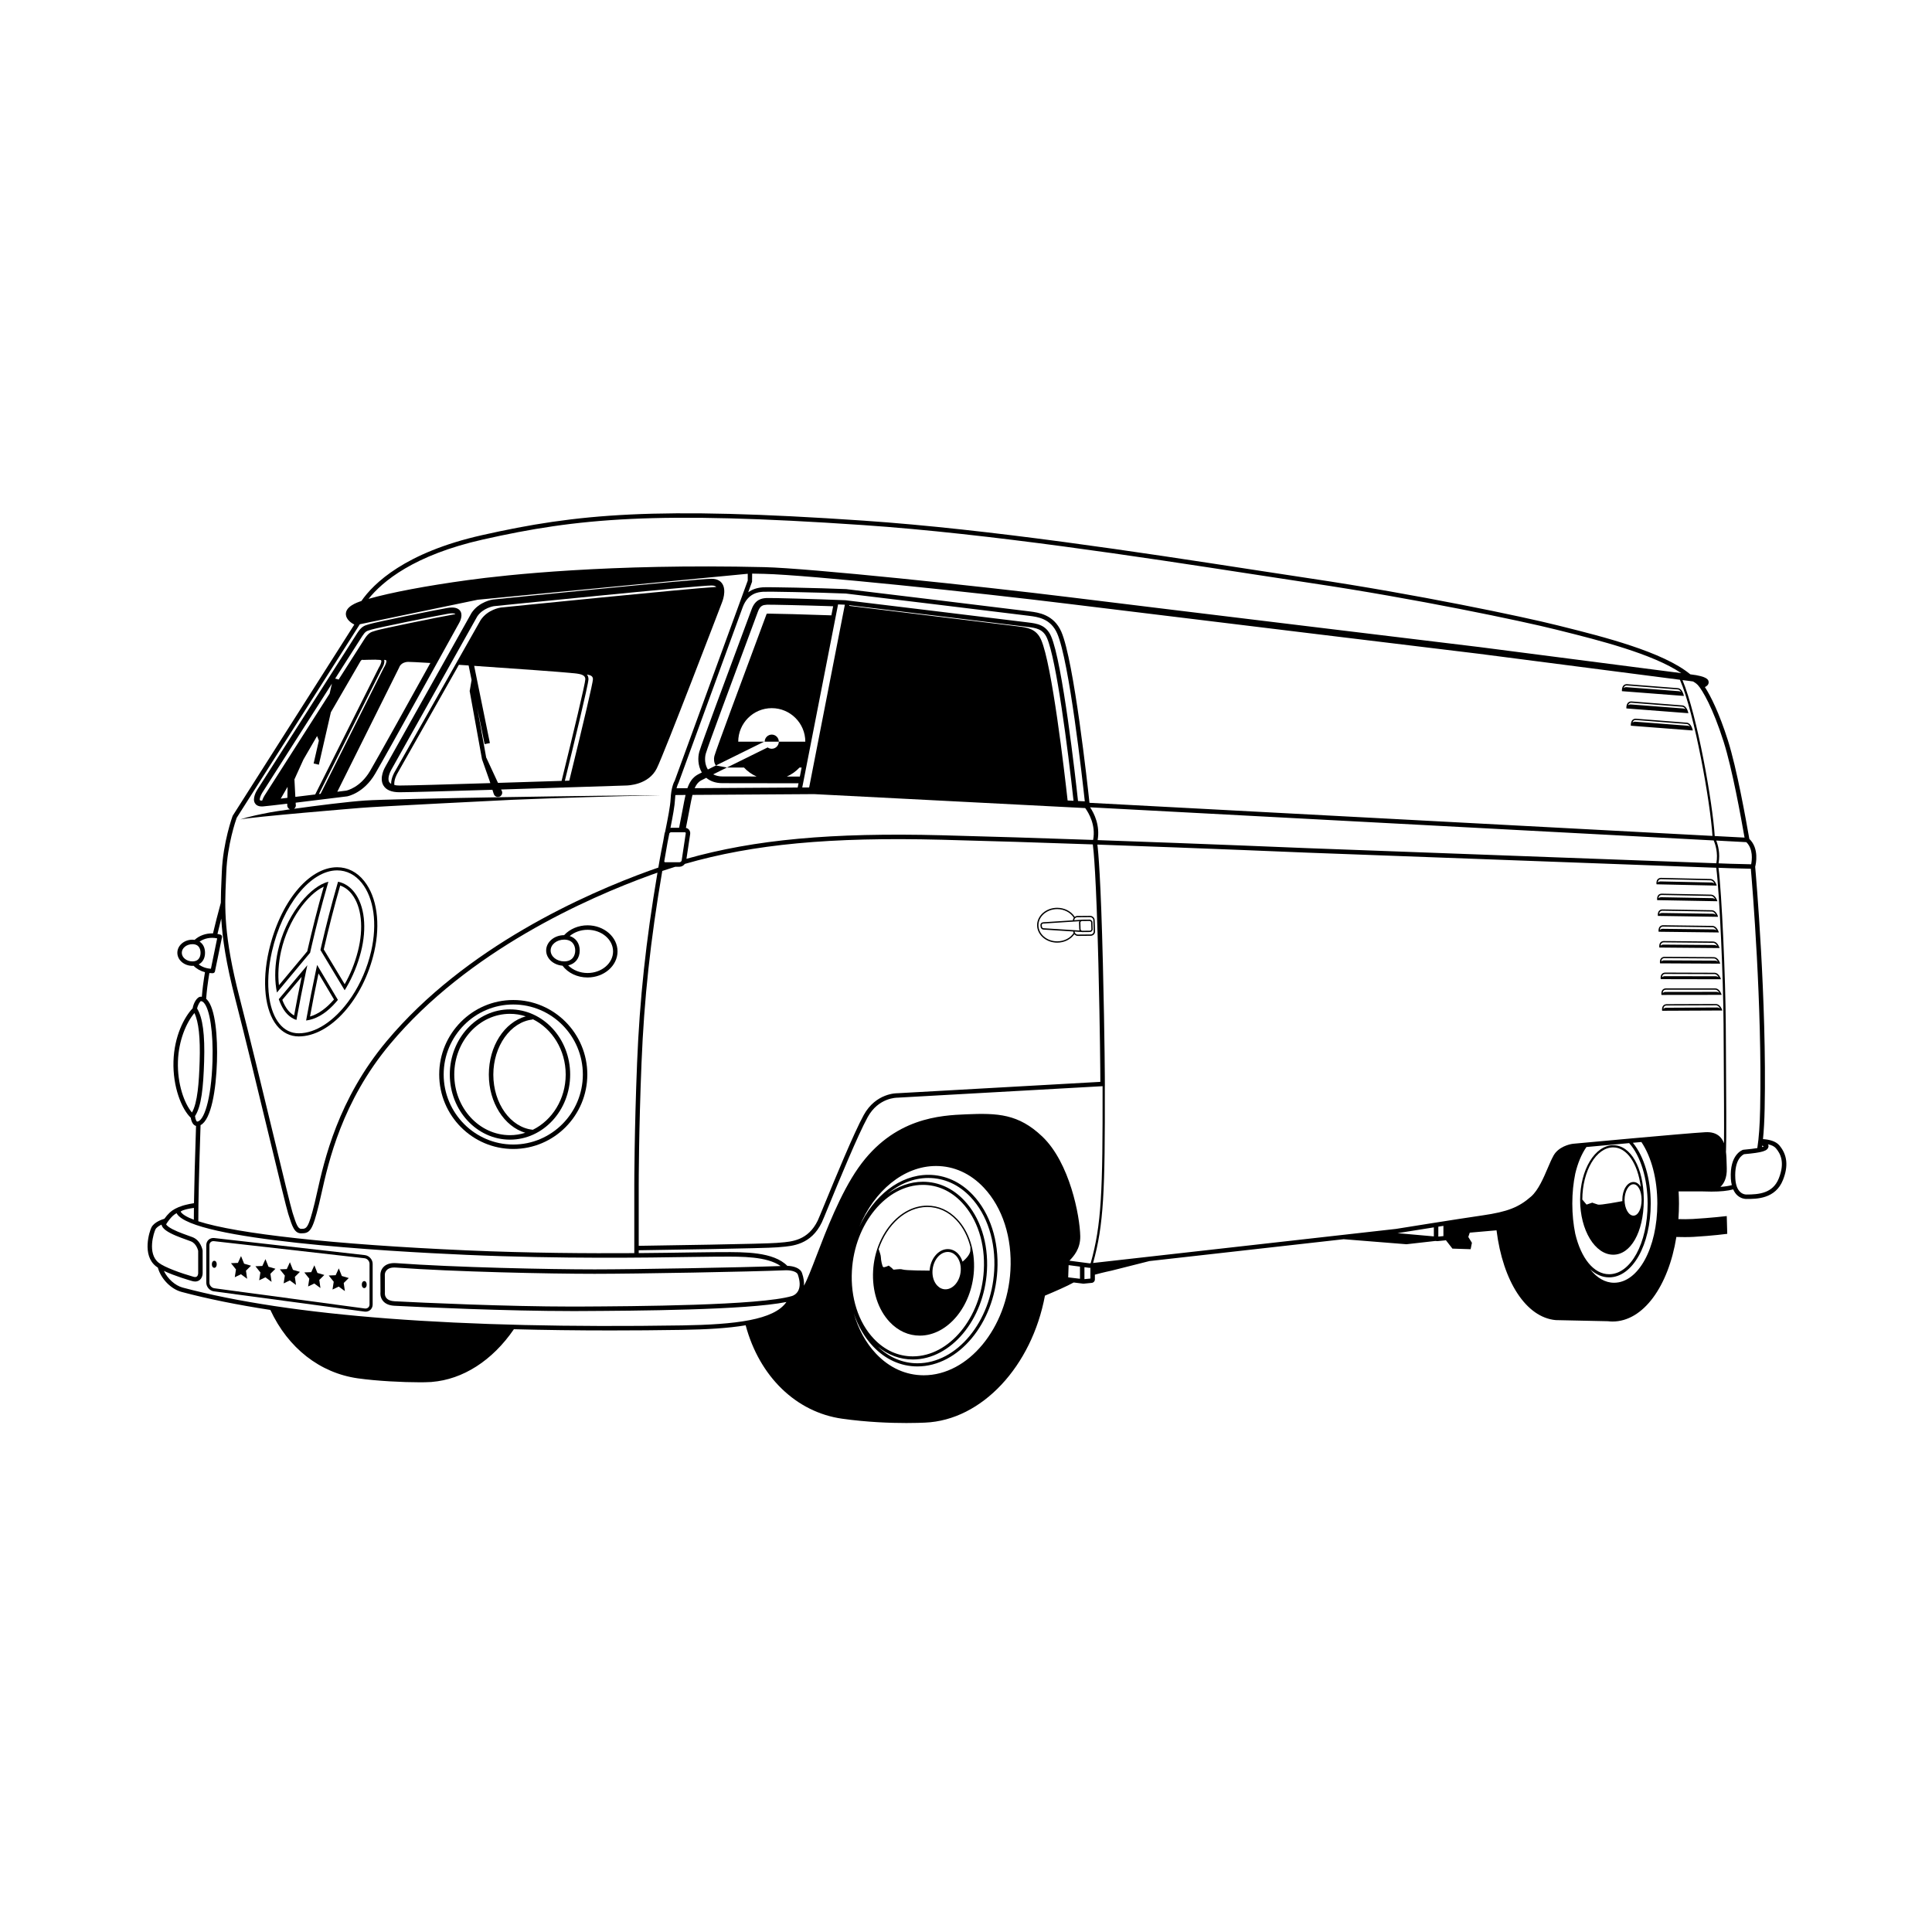
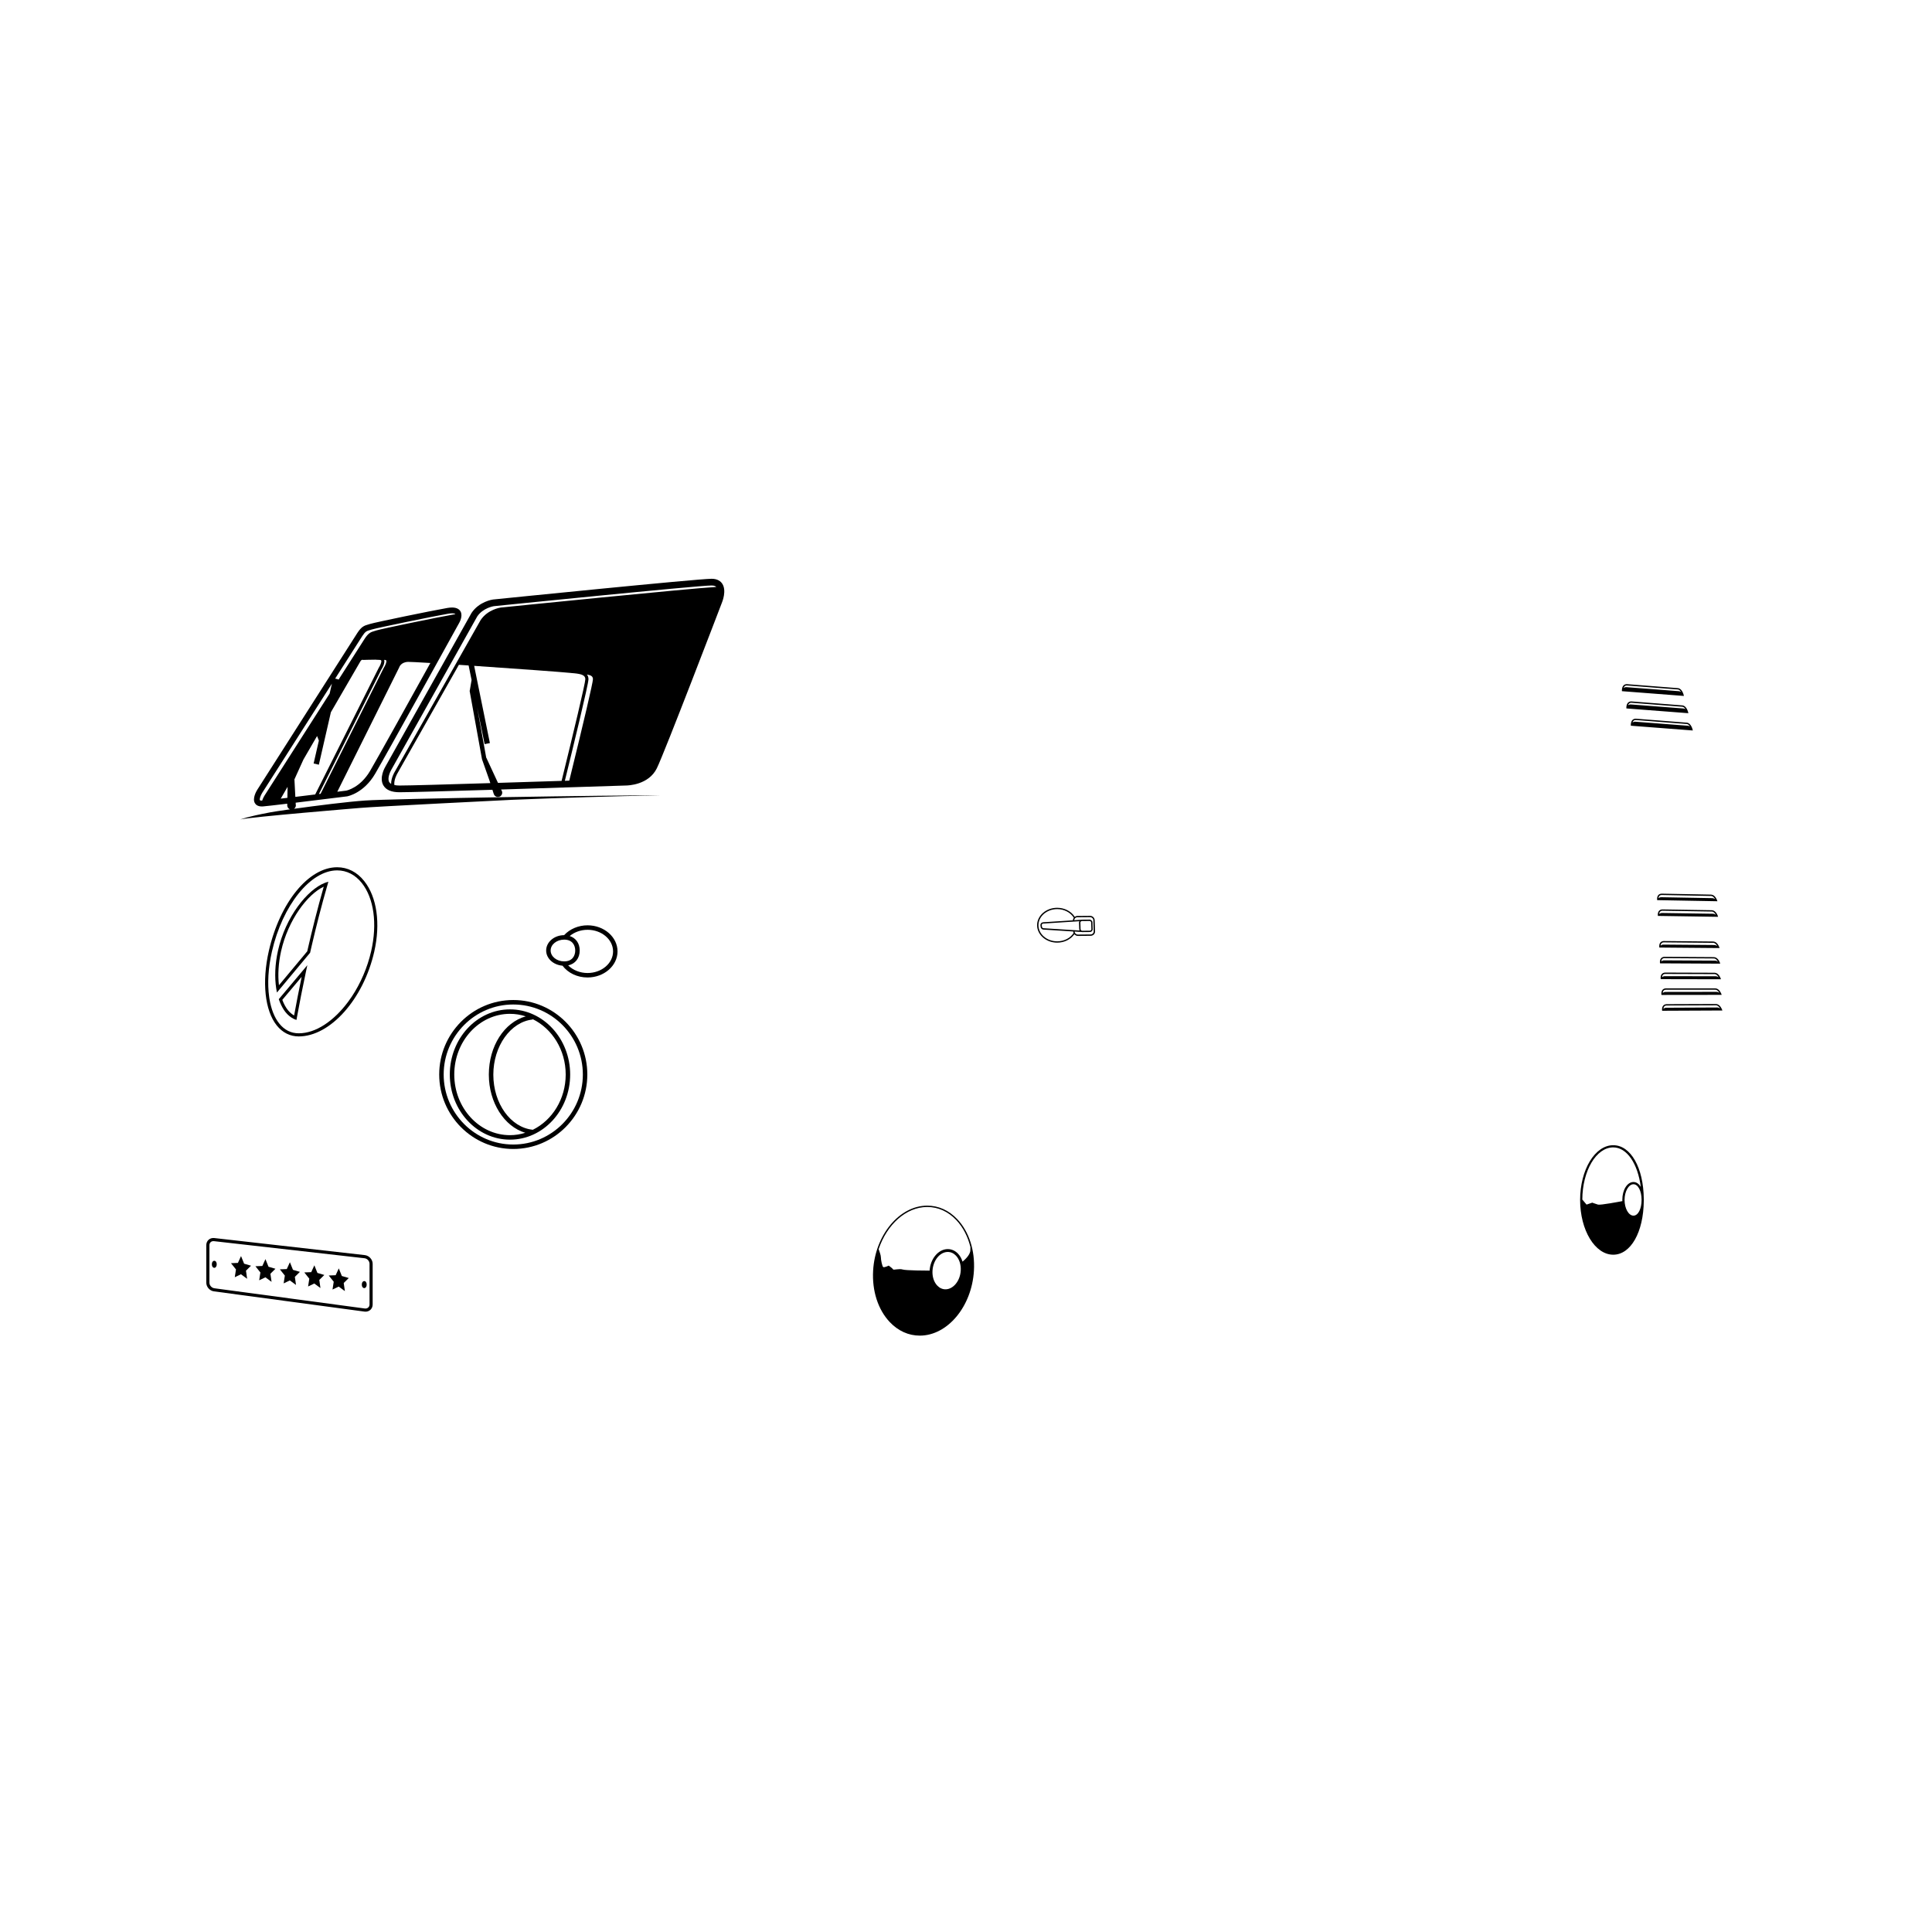
<svg xmlns="http://www.w3.org/2000/svg" fill="#000000" width="800px" height="800px" version="1.1" viewBox="144 144 512 512">
  <g>
    <path d="m397.7 467.11c-2.223-2.356-4.977-3.602-7.973-3.602-7.359 0.004-13.793 7.727-14.34 17.215-0.309 5.371 1.293 10.34 4.402 13.629 2.223 2.356 4.981 3.602 7.969 3.602h0.004c7.359-0.004 13.789-7.727 14.34-17.215 0.309-5.371-1.293-10.34-4.402-13.629zm-7.969-3.246c2.891 0 5.555 1.207 7.711 3.488 1.777 1.883 3.035 4.344 3.727 7.106 0.004 0.258 0 0.57-0.02 0.945-0.074 1.293-1.703 2.652-2.074 2.945-0.246-0.805-0.641-1.527-1.18-2.098-0.746-0.793-1.715-1.227-2.727-1.227-2.469 0-4.621 2.551-4.805 5.684v0.02c-0.574 0-6.297-0.016-7.141-0.293-0.887-0.297-2.469 0.195-2.543-0.023-0.074-0.223-1.16-1.012-1.16-1.012s-1.285 0.641-1.508 0.344-0.566-1.777-0.566-2.519c0-0.555-0.398-1.664-0.598-2.184 2.188-6.504 7.25-11.176 12.883-11.176zm8.875 16.844c-0.156 2.742-1.973 4.973-4.047 4.973-0.812 0-1.566-0.344-2.18-0.992-0.891-0.941-1.348-2.379-1.258-3.938 0.16-2.742 1.977-4.973 4.051-4.973 0.812 0 1.566 0.344 2.18 0.992 0.883 0.941 1.344 2.379 1.254 3.938z" />
    <path d="m573.83 327.17 16.422 1.262-0.055-0.234c-0.016-0.07-0.398-1.684-1.484-1.832l-13.586-1.062c-0.363 0-0.66 0.121-0.883 0.355-0.465 0.492-0.422 1.316-0.422 1.352zm0.672-1.266c0.156-0.164 0.363-0.246 0.613-0.246l13.562 1.059c0.355 0.047 0.617 0.336 0.805 0.648-0.18-0.105-0.371-0.18-0.57-0.195l-13.902-1.066c-0.277-0.023-0.531 0.066-0.734 0.227 0.043-0.152 0.113-0.305 0.227-0.426z" />
    <path d="m576.31 329.88c-0.363 0-0.66 0.121-0.883 0.355-0.465 0.492-0.422 1.316-0.422 1.352l0.008 0.156 16.422 1.262-0.055-0.234c-0.016-0.07-0.398-1.684-1.484-1.832zm14.352 2.066c-0.18-0.105-0.371-0.18-0.57-0.195l-13.902-1.066c-0.273-0.023-0.527 0.066-0.734 0.23 0.047-0.152 0.117-0.309 0.234-0.43 0.156-0.164 0.363-0.246 0.613-0.246l13.562 1.059c0.348 0.047 0.609 0.332 0.797 0.648z" />
    <path d="m577.49 334.46c-0.363 0-0.66 0.121-0.883 0.355-0.465 0.492-0.422 1.316-0.422 1.352l0.008 0.156 16.422 1.262-0.055-0.234c-0.016-0.07-0.398-1.684-1.484-1.832zm14.352 2.059c-0.18-0.105-0.371-0.18-0.57-0.195l-13.902-1.066c-0.273-0.027-0.527 0.066-0.734 0.23 0.047-0.152 0.117-0.309 0.234-0.43 0.156-0.164 0.363-0.246 0.613-0.246l13.562 1.059c0.348 0.051 0.609 0.336 0.797 0.648z" />
-     <path d="m598.87 378.46c-0.02-0.059-0.473-1.438-1.531-1.52l-13.184-0.301c-0.375 0.02-0.672 0.156-0.879 0.402-0.383 0.457-0.305 1.129-0.297 1.156l0.02 0.152 15.953 0.344zm-1.301-0.586-13.488-0.289h-0.02c-0.277 0-0.527 0.102-0.715 0.281 0.016-0.184 0.055-0.414 0.207-0.598 0.141-0.168 0.352-0.262 0.613-0.273l13.156 0.301c0.504 0.039 0.836 0.508 1.023 0.863-0.238-0.176-0.512-0.277-0.777-0.285z" />
    <path d="m599.05 382.6c-0.02-0.059-0.48-1.434-1.539-1.516l-13.184-0.258c-0.375 0.023-0.672 0.16-0.875 0.406-0.379 0.461-0.297 1.129-0.293 1.16l0.02 0.152 15.953 0.293zm-1.305-0.582-13.492-0.246c-0.297 0-0.543 0.098-0.734 0.281 0.016-0.184 0.055-0.414 0.207-0.594 0.141-0.168 0.348-0.262 0.609-0.277l13.156 0.258c0.504 0.039 0.836 0.504 1.031 0.863-0.238-0.18-0.508-0.281-0.777-0.285z" />
    <path d="m599.24 386.73c-0.02-0.059-0.484-1.434-1.543-1.512l-13.184-0.215c-0.375 0.023-0.672 0.16-0.875 0.41-0.379 0.461-0.297 1.133-0.293 1.16l0.02 0.152 15.949 0.242zm-1.305-0.578-13.488-0.203h-0.016c-0.281 0-0.531 0.102-0.723 0.285 0.016-0.184 0.055-0.414 0.207-0.598 0.137-0.168 0.348-0.266 0.609-0.281l13.156 0.215c0.504 0.035 0.836 0.5 1.031 0.859-0.238-0.172-0.512-0.27-0.777-0.277z" />
-     <path d="m599.43 390.87c-0.02-0.059-0.492-1.43-1.547-1.504l-13.184-0.172c-0.375 0.023-0.672 0.164-0.875 0.414-0.375 0.461-0.293 1.133-0.285 1.16l0.02 0.152 15.953 0.188zm-1.309-0.57-13.496-0.156h-0.008c-0.285 0-0.535 0.102-0.727 0.289 0.016-0.188 0.055-0.414 0.203-0.598 0.137-0.172 0.348-0.266 0.609-0.281l13.156 0.172c0.504 0.035 0.844 0.496 1.035 0.855-0.234-0.18-0.504-0.281-0.773-0.281z" />
    <path d="m599.62 395.01c-0.02-0.059-0.496-1.43-1.555-1.5l-13.184-0.129c-0.375 0.023-0.668 0.164-0.871 0.414-0.375 0.465-0.285 1.133-0.281 1.16l0.02 0.152 15.953 0.137zm-1.312-0.57-13.492-0.113h-0.004c-0.285 0-0.539 0.105-0.73 0.289 0.016-0.188 0.051-0.414 0.203-0.598 0.137-0.172 0.348-0.266 0.605-0.285l13.16 0.129c0.5 0.031 0.84 0.492 1.035 0.852-0.238-0.172-0.508-0.27-0.777-0.273z" />
    <path d="m599.8 399.14c-0.02-0.059-0.496-1.43-1.559-1.492l-13.184-0.086c-0.375 0.027-0.668 0.168-0.871 0.418-0.375 0.465-0.285 1.137-0.281 1.164l0.02 0.152 15.953 0.082zm-1.312-0.562-13.492-0.07c-0.285 0-0.539 0.105-0.73 0.293 0.012-0.184 0.047-0.414 0.195-0.598 0.137-0.172 0.348-0.27 0.605-0.285l13.16 0.086c0.504 0.031 0.844 0.492 1.043 0.848-0.242-0.176-0.512-0.27-0.781-0.273z" />
    <path d="m599.99 403.28c-0.02-0.059-0.504-1.43-1.562-1.492l-13.184-0.043c-0.375 0.027-0.668 0.172-0.871 0.422-0.371 0.469-0.281 1.137-0.277 1.164l0.023 0.152 15.953 0.031zm-1.316-0.559-13.492-0.023c-0.285 0-0.543 0.105-0.73 0.293 0.016-0.184 0.051-0.414 0.199-0.598 0.137-0.172 0.344-0.27 0.605-0.289l13.156 0.043c0.504 0.031 0.848 0.488 1.043 0.844-0.238-0.172-0.512-0.27-0.781-0.27z" />
    <path d="m600.18 407.41c-0.02-0.059-0.508-1.426-1.566-1.484h-13.188c-0.375 0.031-0.668 0.172-0.867 0.426-0.371 0.469-0.277 1.137-0.273 1.164l0.023 0.152 15.953-0.02zm-1.312-0.555-13.496 0.02c-0.285 0-0.543 0.109-0.73 0.297 0.012-0.184 0.047-0.414 0.195-0.598 0.137-0.172 0.344-0.27 0.605-0.289h13.16c0.504 0.027 0.848 0.484 1.047 0.84-0.242-0.176-0.512-0.27-0.781-0.27z" />
    <path d="m598.79 410.07-13.184 0.047c-0.375 0.031-0.668 0.176-0.867 0.43-0.371 0.469-0.273 1.137-0.27 1.164l0.023 0.152 15.953-0.074-0.082-0.234c-0.023-0.062-0.516-1.43-1.574-1.484zm0.258 0.926h-0.004l-13.492 0.066c-0.285 0.004-0.543 0.109-0.73 0.297 0.012-0.184 0.047-0.414 0.195-0.602 0.137-0.172 0.344-0.27 0.605-0.289l13.16-0.047c0.504 0.027 0.848 0.484 1.047 0.836-0.242-0.164-0.512-0.262-0.781-0.262z" />
    <path d="m280.02 448.49c10.824 0 19.625-8.855 19.625-19.738s-8.805-19.738-19.625-19.738c-10.82 0-19.625 8.855-19.625 19.738s8.801 19.738 19.625 19.738zm0-38.289c10.168 0 18.441 8.324 18.441 18.555 0 10.23-8.273 18.555-18.441 18.555s-18.441-8.324-18.441-18.555c0-10.23 8.273-18.555 18.441-18.555z" />
    <path d="m279.15 446.02c8.793 0 15.949-7.742 15.949-17.262 0-9.52-7.156-17.262-15.949-17.262-8.793 0-15.949 7.746-15.949 17.262 0.004 9.516 7.156 17.262 15.949 17.262zm14.766-17.266c0 6.516-3.582 12.125-8.707 14.648-5.887-0.59-10.473-6.957-10.473-14.609 0-7.57 4.574-13.988 10.41-14.613l-0.012-0.113c5.168 2.508 8.781 8.141 8.781 14.688zm-14.766-16.078c1.453 0 2.856 0.238 4.18 0.668-5.68 1.586-9.785 7.879-9.785 15.449 0 7.438 4.102 13.75 9.652 15.41-1.289 0.402-2.644 0.629-4.051 0.629-8.141 0-14.762-7.211-14.762-16.078 0.004-8.867 6.629-16.078 14.766-16.078z" />
    <path d="m293.07 399.92c1.477 1.953 3.926 3.121 6.633 3.121 4.383 0 7.949-3.102 7.949-6.91 0-3.812-3.566-6.914-7.949-6.914-2.414 0-4.703 0.977-6.207 2.609-2.625 0.012-4.758 1.828-4.758 4.066 0 2.113 1.91 3.832 4.332 4.027zm6.633-9.516c3.731 0 6.766 2.57 6.766 5.727s-3.035 5.727-6.766 5.727c-1.988 0-3.859-0.758-5.133-2.019 1.863-0.402 3.059-1.883 3.059-3.945 0-1.91-1.027-3.316-2.652-3.836 1.25-1.043 2.945-1.652 4.727-1.652zm-6.184 2.606c2.152 0 2.922 1.488 2.922 2.883s-0.77 2.883-2.922 2.883c-1.98 0-3.594-1.293-3.594-2.883s1.609-2.883 3.594-2.883z" />
    <path d="m571.52 476.51c4.648 0 8.031-5.984 8.098-14.254 0.004-0.086 0.016-0.168 0.016-0.254s-0.012-0.168-0.016-0.254c-0.066-8.273-3.449-14.254-8.098-14.254-4.84 0-8.773 6.508-8.773 14.508 0 7.996 3.934 14.508 8.773 14.508zm5.367-10.352c-1.281 0-2.363-1.902-2.363-4.16 0-2.258 1.082-4.16 2.363-4.16 1.227 0 2.152 1.789 2.152 4.16 0 2.375-0.926 4.16-2.152 4.16zm-12.434-2.93-1.125-1.336c0.031-7.629 3.691-13.824 8.191-13.824 3.641 0 6.512 4.316 7.305 10.473-0.484-0.812-1.16-1.297-1.938-1.297-1.66 0-2.957 2.086-2.957 4.754 0 0.105 0.016 0.203 0.02 0.309-0.734 0.141-5.824 1.105-6.453 0.926-0.68-0.199-1.535-0.52-1.535-0.52z" />
    <path d="m240.71 476.62-39.898-4.523c-1.203-0.148-2.144 0.715-2.144 1.879v9.949c0 1.125 0.914 2.16 2.039 2.301l39.906 5.363c0.09 0.012 0.176 0.016 0.262 0.016 1.074 0 1.883-0.816 1.883-1.898v-10.789c0-1.121-0.914-2.152-2.047-2.297zm1.219 13.09c0 0.672-0.574 1.133-1.211 1.059l-39.906-5.363c-0.715-0.09-1.316-0.766-1.316-1.477v-9.949c0-0.617 0.445-1.066 1.055-1.066 0.051 0 0.105 0.004 0.164 0.008l39.898 4.527c0.727 0.09 1.316 0.754 1.316 1.477z" />
    <path d="m201.43 479.05c0 1.254-1.281 1.254-1.281 0 0-1.25 1.281-1.25 1.281 0" />
    <path d="m241.17 484.43c0 1.25-1.281 1.25-1.281 0s1.281-1.25 1.281 0" />
    <path d="m208.69 478.89-0.812-2.019-0.828 1.812-1.832 0.078 1.32 1.652-0.32 2.066 1.641-0.789 1.633 1.203-0.305-2.144 1.332-1.324z" />
    <path d="m215.16 479.7-0.812-2.019-0.824 1.812-1.832 0.074 1.316 1.656-0.32 2.066 1.645-0.789 1.633 1.203-0.305-2.144 1.332-1.324z" />
    <path d="m221.64 480.52-0.812-2.016-0.828 1.812-1.832 0.074 1.32 1.656-0.32 2.066 1.645-0.789 1.633 1.203-0.305-2.144 1.332-1.324z" />
    <path d="m228.12 481.34-0.812-2.019-0.828 1.812-1.832 0.074 1.32 1.66-0.32 2.062 1.641-0.785 1.633 1.199-0.305-2.144 1.332-1.32z" />
    <path d="m234.59 482.15-0.809-2.016-0.828 1.809-1.832 0.078 1.32 1.656-0.324 2.062 1.645-0.785 1.633 1.199-0.305-2.144 1.332-1.32z" />
    <path d="m233.34 373.83c-7.555 0-15.164 9.324-18.094 22.168-1.871 8.215-1.07 15.781 2.094 19.75 1.523 1.906 3.539 2.914 5.828 2.914 8.352 0 17.141-9.852 20.008-22.438 1.711-7.504 0.715-14.512-2.664-18.742-1.902-2.391-4.383-3.652-7.172-3.652zm9.031 22.211c-1.012 4.43-2.82 8.551-5.094 11.996-0.348 0.527-0.711 1.031-1.078 1.527-3.758 5.027-8.516 8.27-13.027 8.27-2.059 0-3.801-0.875-5.18-2.606-1.281-1.605-2.148-3.852-2.582-6.516-0.027-0.168-0.051-0.332-0.074-0.504-0.492-3.496-0.27-7.656 0.727-12.027 2.797-12.27 10.23-21.523 17.285-21.523 2.527 0 4.785 1.156 6.531 3.34 3.211 4.039 4.144 10.785 2.492 18.043z" />
-     <path d="m234.39 377.88c-0.262-0.086-0.527-0.16-0.801-0.215-0.078 0.27-0.156 0.531-0.234 0.801-1.574 5.453-2.961 10.914-4.168 16.125-0.09 0.391-0.18 0.777-0.27 1.164l0.617 1.027 5.32 8.844 0.484 0.805c0.164-0.262 0.328-0.527 0.488-0.801 1.672-2.848 2.988-6.098 3.82-9.34 1.637-6.391 0.984-12.305-1.742-15.82-0.984-1.27-2.176-2.137-3.516-2.59zm4.457 18.207c-0.824 3.227-2.043 6.191-3.504 8.734l-5.539-9.207c1.25-5.453 2.699-11.203 4.356-16.934 1.172 0.406 2.223 1.176 3.098 2.301 2.566 3.312 3.164 8.961 1.59 15.105z" />
-     <path d="m228.66 400.77-0.621-1.047c-0.086 0.402-0.172 0.797-0.258 1.191-0.988 4.617-1.824 8.918-2.504 12.68-0.051 0.289-0.102 0.57-0.152 0.852 0.293-0.035 0.582-0.09 0.871-0.156 2.547-0.574 4.918-2.269 6.984-4.641 0.191-0.219 0.383-0.438 0.566-0.668l-0.473-0.793zm-2.504 12.621c0.625-3.43 1.375-7.285 2.25-11.422l4.106 6.902c-1.977 2.297-4.164 3.894-6.356 4.519z" />
    <path d="m225.02 397.88 1.164-1.398c0.133-0.594 0.27-1.184 0.406-1.785 1.207-5.207 2.594-10.66 4.168-16.098 0.09-0.309 0.18-0.613 0.27-0.922-0.312 0.074-0.629 0.172-0.953 0.297-4.637 1.809-10.406 8.996-12.402 17.93-0.805 3.609-0.934 7.074-0.473 10.051 0.055 0.363 0.113 0.727 0.188 1.07l0.691-0.824zm-6.531-1.793c1.863-8.344 7.027-15.105 11.305-17.109-1.664 5.812-3.117 11.629-4.371 17.129l-7.5 8.992c-0.32-2.719-0.141-5.84 0.566-9.012z" />
    <path d="m224.31 401.14-5.805 6.91-0.629 0.746c0.102 0.309 0.219 0.598 0.34 0.883 0.395 0.949 0.859 1.812 1.434 2.531 0.633 0.785 1.352 1.375 2.133 1.77 0.258 0.125 0.52 0.23 0.785 0.312 0.051-0.281 0.102-0.559 0.152-0.844 0.652-3.566 1.434-7.606 2.356-11.934 0.121-0.574 0.246-1.148 0.371-1.73zm-2.367 11.973c-0.594-0.336-1.148-0.805-1.645-1.418-0.598-0.75-1.094-1.672-1.484-2.723l5.129-6.106c-0.77 3.691-1.434 7.137-2 10.246z" />
    <path d="m207.66 361.17c2.641-0.664 31.766-3.059 31.766-3.059 3.285-0.324 40.258-2.152 40.258-2.152 13.215-0.527 26.434-0.965 39.656-1.184-13.227-0.059-71.371 0.875-78.621 1.375-4.582 0.316-12.91 1.367-18.801 2.188 0.293-0.207 0.492-0.531 0.492-0.918 0-0.059-0.023-0.109-0.031-0.168l-0.027-0.531c6.074-0.73 13.125-1.613 13.637-1.676 0.18-0.031 4.43-0.852 7.434-5.996 3.359-5.746 22.02-39.523 22.191-39.836 0.117-0.191 1.133-1.926 0.43-3.176-0.266-0.473-0.871-1.039-2.246-1.039-0.371 0-0.793 0.039-1.258 0.121-4.195 0.723-19.09 3.801-20.434 4.223-0.176 0.055-0.336 0.102-0.484 0.145-1.137 0.324-1.836 0.59-2.926 2.262l-26.508 41.535c-0.23 0.367-1.352 2.269-0.66 3.523 0.23 0.418 0.742 0.914 1.863 0.914 0.102 0 0.207-0.004 0.32-0.012 0.73-0.055 3.285-0.348 6.414-0.723l-0.008 0.398c0 0.012-0.008 0.02-0.008 0.031 0 0.008 0.004 0.016 0.004 0.023v0.035h0.008c0.023 0.461 0.316 0.848 0.727 1.008-2.504 0.355-4.438 0.648-5.234 0.797-2.672 0.523-5.363 1.035-7.953 1.891zm14.609-5.988-0.242-4.641 2.391-5.269 3.609-6.219 0.477 1.211-1.391 6.07 1.387 0.32 3.188-13.906 7.859-13.547c0.242-0.414 0.559-0.363 0.645-0.336l0.074 0.023 0.074-0.004c0.023 0 1.633-0.059 3.231-0.066v0.012c0.422 0.008 0.805 0.023 1.113 0.051 0.277 0.023 0.324 0.125 0.34 0.156 0.18 0.371-0.281 1.379-0.676 1.984l-16.816 33.516c-1.719 0.215-3.527 0.434-5.262 0.645zm6.246-0.762 16.543-32.98c0.184-0.281 1.016-1.637 0.758-2.57 0.07 0.004 0.137 0.008 0.199 0.016 0.277 0.023 0.324 0.125 0.34 0.156 0.18 0.371-0.281 1.379-0.676 1.984l-16.723 33.34c-0.145 0.02-0.293 0.035-0.441 0.055zm13.578-6.148c-2.633 4.5-6.231 5.231-6.34 5.254-0.043 0.004-0.949 0.117-2.363 0.293l16.402-32.945c0.004-0.016 0.387-1.402 2.352-1.469 0.473-0.004 2.461 0.086 5.91 0.293-5.801 10.477-13.867 24.996-15.961 28.574zm-2.098-35.688c0.824-1.266 1.184-1.367 2.055-1.617 0.164-0.047 0.336-0.098 0.523-0.156 1.27-0.398 16.207-3.481 20.234-4.176 0.375-0.066 0.711-0.098 0.992-0.098 0.457 0 0.781 0.09 0.887 0.238-0.152 0.02-0.305 0.031-0.469 0.062-4.191 0.723-19.051 3.793-20.387 4.211-0.176 0.055-0.34 0.102-0.492 0.148-1.086 0.309-1.703 0.543-2.723 2.113l-6.977 10.93 0.047-0.203-0.867-0.199zm-19.836 42.852c-0.609 0.074-1.199 0.145-1.758 0.207l1.812-3.125zm-6.059-0.598c-0.023 0.035-0.387 0.633-0.629 1.336-0.34 0.008-0.559-0.051-0.594-0.113-0.148-0.266 0.152-1.219 0.613-1.953l18.469-28.934-0.602 2.633z" />
    <path d="m245.59 352.12c0.691 1.215 2.133 1.832 4.285 1.832 2.543 0 13.078-0.297 24.621-0.652l0.336 1.047 0.008-0.004c0.152 0.586 0.727 0.965 1.328 0.848 0.621-0.125 1.023-0.73 0.902-1.352-0.035-0.172-0.109-0.32-0.207-0.453l-0.074-0.16c15.828-0.488 32.676-1.047 32.996-1.055 0.617 0 6.102-0.129 8.285-4.57 2.066-4.207 16.613-42.242 17.223-43.832 0.137-0.328 1.316-3.262 0.109-5.086-0.395-0.594-1.203-1.301-2.824-1.301-3.754 0-55.684 5.269-57.926 5.496-0.148 0.02-3.68 0.531-5.691 3.555l-22.809 40.691c-0.184 0.301-1.711 2.981-0.562 4.996zm4.281 0.051c-0.43 0-0.914-0.031-1.359-0.129-0.195-1.344 0.742-2.981 0.758-3.004l16.336-28.855c0.848 0.055 1.711 0.113 2.582 0.172l0.785 3.852-0.484 2.832-0.039 0.008 3.285 18.16 1.973 5.606 0.23 0.719c-11.332 0.352-21.574 0.641-24.066 0.641zm26.102-0.699-3.09-6.66-0.023 0.023-2.426-13.445 1.996 9.812 1.395-0.281-4.168-20.465c11.309 0.766 23.508 1.66 25.57 1.879v0.008c0.312 0.023 0.598 0.047 0.871 0.074 0.031 0.004 0.066 0.008 0.098 0.008 2.012 0.203 2.922 0.555 2.922 1.574 0 1.035-3.211 14.445-6.289 26.941-5.231 0.168-11.129 0.355-16.855 0.531zm18.887-0.594c-0.387 0.012-0.773 0.023-1.168 0.039 2.066-8.395 6.258-25.586 6.258-26.914 0-0.527-0.152-0.934-0.414-1.254 1.137 0.191 1.598 0.508 1.598 1.254 0 0.859-2.398 11.137-6.273 26.875zm-47.172-2.863 22.785-40.652c1.523-2.285 4.391-2.719 4.387-2.719 0.539-0.055 54.051-5.484 57.715-5.484 0.77 0 1.098 0.223 1.246 0.383-7.383 0.418-54.98 5.246-57.109 5.465-0.141 0.02-3.465 0.5-5.34 3.316l-22.816 40.301c-0.051 0.086-0.93 1.594-0.906 3.109-0.219-0.125-0.395-0.285-0.512-0.492-0.543-0.949 0.227-2.676 0.551-3.227z" />
    <path d="m424.17 393.81c1.871 0 3.582-0.852 4.547-2.231 0.227 0.27 0.555 0.449 0.934 0.449h0.012l3.363-0.031c0.332-0.004 0.633-0.133 0.859-0.363 0.211-0.223 0.324-0.512 0.312-0.816l-0.098-2.961c-0.02-0.637-0.566-1.152-1.227-1.152h-0.012l-3.363 0.031c-0.25 0.004-0.473 0.098-0.672 0.238-0.93-1.465-2.719-2.402-4.66-2.402-2.938 0-5.324 2.074-5.324 4.621 0.008 2.543 2.394 4.617 5.328 4.617zm5.84-3.547c0.004 0.125 0.047 0.234 0.102 0.336l-9.535-0.609h-0.004c-0.238 0-0.438-0.184-0.445-0.43l-0.055-0.398c-0.004-0.105 0.035-0.203 0.109-0.281 0.078-0.082 0.188-0.129 0.316-0.129l9.555-0.617c-0.059 0.113-0.102 0.234-0.098 0.367zm-1.109-2.918c0.156-0.164 0.371-0.254 0.602-0.258l3.363-0.031h0.008c0.469 0 0.859 0.359 0.871 0.809l0.098 2.961c0.008 0.207-0.07 0.406-0.215 0.559-0.156 0.164-0.371 0.254-0.605 0.254l-3.363 0.031h-0.008c-0.465 0-0.852-0.355-0.871-0.801l1.852 0.117v-0.008c0.059 0.016 0.117 0.035 0.176 0.035l2-0.02c0.215 0 0.414-0.086 0.559-0.238 0.141-0.148 0.215-0.336 0.207-0.539l-0.059-1.758c-0.012-0.414-0.371-0.754-0.809-0.754l-1.996 0.02c-0.023 0-0.047 0.012-0.074 0.016l-1.957 0.125c0.016-0.188 0.086-0.375 0.223-0.52zm1.77 0.754c0.02-0.004 0.035-0.012 0.055-0.012l2-0.02c0.238 0 0.438 0.184 0.441 0.41l0.059 1.758c0.004 0.105-0.035 0.203-0.109 0.281-0.078 0.082-0.188 0.125-0.305 0.129l-1.996 0.02-0.004 0.176v-0.176c-0.238 0-0.438-0.184-0.445-0.41l-0.055-1.758c-0.004-0.102 0.031-0.203 0.105-0.277 0.059-0.062 0.141-0.098 0.227-0.113h0.027zm-6.5-3.176c1.844 0 3.547 0.898 4.398 2.297-0.148 0.199-0.238 0.43-0.234 0.68l-7.848 0.508c-0.215 0.004-0.414 0.086-0.559 0.238-0.137 0.145-0.215 0.336-0.203 0.555l0.055 0.398c0.012 0.418 0.371 0.754 0.785 0.754h0.008l7.852 0.504v0.027c0.004 0.133 0.043 0.254 0.09 0.375-0.879 1.359-2.531 2.203-4.344 2.203-2.742 0-4.969-1.914-4.969-4.266 0-2.359 2.231-4.273 4.969-4.273z" />
-     <path d="m615.55 447.54c-0.988-1.172-2.797-1.562-4.34-1.664 0.23-2.246 0.375-4.898 0.441-8.133 0.582-28.594-2.336-62.07-2.512-64.043 0.195-0.742 1.102-4.84-1.547-7.383-0.941-5.324-3.293-18.578-5.676-26.098-2.32-7.32-4.613-11.859-6.098-14.133 0.535-0.262 1.047-0.68 0.988-1.359-0.043-0.477-0.129-1.473-4.824-2.019l-0.035-0.004c-7.199-5.969-23.188-9.98-33.855-12.648l-1.375-0.344c-9.098-2.285-37.57-8.262-65.234-12.379-4.617-0.688-9.863-1.496-15.582-2.375-29.348-4.516-69.539-10.699-103.05-12.984-55.207-3.766-75.832-1.852-101.18 3.863-20.375 4.594-28.707 12.816-31.902 17.441-1.242 0.402-4.297 1.484-4.106 3.625 0.117 1.293 1.43 2.211 2.231 2.617l-32.203 50.629-0.055 0.113c-0.023 0.07-2.555 6.992-2.852 14.844-0.027 0.719-0.059 1.434-0.09 2.152-0.086 1.918-0.172 3.859-0.172 5.981-0.77 2.816-1.465 5.539-2.078 8.121-1.887-0.062-3.625 0.586-4.871 1.719-0.184-0.023-0.371-0.051-0.57-0.051-2.207 0-4.004 1.555-4.004 3.469 0 1.91 1.797 3.465 4.004 3.465 0.105 0 0.199-0.02 0.301-0.023 0.781 0.805 1.82 1.395 3.016 1.707-0.406 2.43-0.684 4.613-0.832 6.516-0.086-0.012-0.176-0.027-0.266-0.027-1.055 0-1.957 1.773-2.168 3.07-2.242 2.359-4.875 7.391-5.082 14.051-0.211 6.773 2.172 12.676 4.578 14.953 0.199 1.227 0.711 2.016 1.402 2.176-0.277 8.316-0.469 15.48-0.547 20.473-0.82 0.125-1.578 0.277-2.273 0.461-0.125 0.031-0.246 0.062-0.355 0.094-0.086 0.023-0.168 0.051-0.254 0.074-0.082 0.023-0.156 0.051-0.23 0.074-1.41 0.457-2.523 1.047-3.305 1.781-0.512 0.48-0.988 1.035-1.422 1.641-0.473 0.137-2.684 0.844-3.422 2.273-0.535 1.043-2.594 7.387 1.203 10.336 0.152 0.121 0.328 0.242 0.52 0.363l-0.023 0.008c0.828 2.969 3.469 5.664 6.273 6.41 6.914 1.844 14.766 3.434 23.531 4.777 4.688 10.105 13.133 16.711 23.188 18.129 5.148 0.723 11.949 1.047 16.402 1.047 0.453 0 0.875-0.004 1.277-0.012h0.035 0.004c0.039 0 0.074-0.004 0.113-0.004 0.672-0.016 1.266-0.035 1.746-0.066v-0.012c8.258-0.656 16.09-5.664 21.777-13.973 8.176 0.219 16.727 0.328 25.66 0.328 6.102 0 12.387-0.051 18.836-0.152 6.547-0.105 12.266-0.43 16.926-1.219 3.633 13.574 13.379 23.043 25.566 24.758 6.633 0.934 12.805 1.145 17.027 1.145 2.348 0 4.07-0.066 4.953-0.109 15.078-0.625 28.293-14.988 31.766-33.648 2.644-1.109 5.91-2.531 7.566-3.465 0.016-0.008 0.035-0.02 0.051-0.023l2.519 0.316c0.023 0.004 0.051 0.004 0.074 0.004 0.012 0 0.023-0.004 0.031-0.008 0.008 0 0.012 0.004 0.02 0.004h0.008l2.035-0.203c0.512 0 0.93-0.418 0.93-0.93v-1.254c2.32-0.641 4.336-1.047 4.363-1.055l10.086-2.547 51.484-5.793 16.641 1.332 7.656-0.867 0.453 0.039c0.016 0.004 0.035 0.004 0.055 0.004 0.012 0 0.02-0.004 0.031-0.004 0.004 0 0.012 0.004 0.016 0.004h0.008l1.859-0.184c0.125 0 0.246-0.027 0.355-0.074l1.746 2.242 4.824 0.156 0.34-1.699-0.957-1.543 0.383-1.145 7.094-0.617c1.68 13.504 7.828 23.082 15.684 23.793l13.848 0.297c0.402 0.047 0.805 0.078 1.211 0.078 8.137 0 14.816-9.324 16.918-22.41 0.637 0.02 1.398 0.035 2.195 0.035 0.793 0 1.621-0.016 2.394-0.059 5.051-0.297 8.723-0.781 8.895-0.805l-0.133-4.707c-0.039 0.004-4.141 0.492-9.043 0.777-1.23 0.074-2.641 0.059-3.769 0.027 0.098-1.348 0.152-2.727 0.152-4.129 0-1.082-0.039-2.148-0.098-3.211l6.254-0.004v0.004c0.871 0.031 1.68 0.051 2.426 0.051 2.473 0 4.297-0.191 5.793-0.586 0.281 0.645 0.648 1.195 1.121 1.609 0.977 0.863 2.043 0.926 2.328 0.926 0.043 0 0.07 0 0.074-0.004 2.656 0.016 7.656 0.004 9.656-5.016 1.469-3.676 1.156-6.68-0.953-9.18zm-4.539 0.035c0.172 0.086 0.301 0.164 0.387 0.223-0.086 0.059-0.23 0.125-0.445 0.191 0.02-0.137 0.039-0.277 0.059-0.414zm-2.938-74.531-5.516-0.137-3.121-0.117c0.469-2.66-0.152-4.879-0.621-6.035l7.981 0.426c1.859 1.812 1.496 4.758 1.277 5.863zm-175.18-15.098 165.25 8.781c0.434 0.992 1.211 3.289 0.707 6.047l-108.57-4.012c-0.379-0.016-26.176-1.105-55.398-2.125 0.676-3.887-0.898-7.055-1.992-8.691zm-86.801-57.109 0.195-0.02c0.723-0.082 14.098 0.152 21.879 0.48 2.059 0.238 45.871 5.547 48.172 5.852l0.426 0.055c2.258 0.285 5.672 0.715 7.402 4.672 3.18 7.254 6.668 38.48 7.316 44.488l-1.797-0.094c-0.68-6.242-4.121-36.777-7.148-43.684-1.328-3.035-3.809-3.348-6-3.621l-0.441-0.055c-2.305-0.309-47.703-5.801-48.078-5.844-7.629-0.32-19.871-0.641-20.863-0.586l-0.219 0.02c-0.895 0.074-2.758 0.23-3.758 2.988-0.309 0.859-1.348 3.641-2.723 7.336-3.953 10.617-10.566 28.391-11.137 30.418-0.402 1.43-0.418 3.633 0.672 5.473-0.27 0.133-0.496 0.25-0.672 0.34 0 0-0.004 0-0.004 0.004-0.176 0.09-0.309 0.16-0.383 0.199-0.34 0.188-0.641 0.402-0.918 0.641-0.051 0.043-0.09 0.098-0.137 0.141-0.223 0.207-0.43 0.426-0.613 0.672-0.031 0.039-0.055 0.086-0.082 0.125-0.191 0.27-0.363 0.559-0.52 0.867-0.012 0.023-0.02 0.047-0.031 0.066-0.164 0.34-0.316 0.711-0.453 1.105l-2.887 0.02c0.258-0.98 0.535-1.441 0.535-1.445l16.996-46.531c1.402-3.758 4.207-3.996 5.269-4.082zm-3.812 0.129 1.02-2.797 0.027-2.156c1.059 0.02 2.121 0.043 3.195 0.066 11.691 0.277 56.484 4.965 80.977 7.992 24.891 3.074 107.59 13.082 108.42 13.184l53.277 6.887c3.894 8.898 8.082 32.574 8.625 41.383l-165.1-8.773c-0.477-4.457-4.113-37.691-7.465-45.344-2.004-4.57-6.125-5.094-8.344-5.371l-0.422-0.055c-2.297-0.309-46.129-5.617-48.234-5.859-7.234-0.309-21.27-0.586-22.102-0.48l-0.168 0.016c-1.449 0.121-2.684 0.566-3.703 1.309zm86.211 55.25-1.562-0.082c-0.84-7.555-4.141-36.016-7.019-42.582-1.289-2.941-3.719-3.246-5.859-3.516l-0.445-0.059c-1.859-0.246-34.391-4.191-44.562-5.422l0.031-0.168c7.074 0.855 44.773 5.422 46.871 5.703l0.445 0.059c2.059 0.258 4.004 0.504 5.062 2.922 2.473 5.629 5.535 29.305 7.039 43.145zm-75.973-6.422c1.281-0.559 2.418-1.375 3.359-2.383h0.555l-0.469 2.391c-0.863-0.004-2.059-0.008-3.445-0.008zm3.098 1.781-0.223 1.129-27.301 0.176c0.094-0.215 0.195-0.414 0.301-0.602 0.023-0.039 0.047-0.078 0.07-0.121 0.094-0.156 0.195-0.305 0.301-0.441 0.059-0.074 0.125-0.145 0.191-0.215 0.086-0.094 0.172-0.191 0.27-0.273 0.164-0.141 0.344-0.27 0.539-0.379 0.012-0.008 0.02-0.016 0.027-0.02 0.164-0.09 0.625-0.324 1.285-0.656 0.016-0.008 0.031-0.016 0.047-0.023 0.016-0.008 0.031-0.016 0.043-0.023 0.895 0.762 2.262 1.422 4.324 1.422 3.594 0.004 16.699 0.023 20.125 0.027zm-5.223-11.023c0 1.035-0.84 1.875-1.875 1.875-0.406 0-0.781-0.133-1.09-0.352 0 0 0.004 0.004 0.004 0.004-2.394 1.18-7.219 3.559-10.789 5.324h4.516c0.934 1.004 2.066 1.82 3.34 2.375-3.836-0.004-7.434-0.008-9.012-0.008-0.984 0-1.801-0.203-2.484-0.562 1.066-0.531 2.312-1.152 3.641-1.809l-2.91-0.539c-0.781 0.387-1.504 0.746-2.141 1.062-0.824-1.297-0.887-3.008-0.555-4.195 0.547-1.949 7.379-20.301 11.047-30.16l0.059-0.164c1.371-3.68 2.402-6.449 2.711-7.309 0.613-1.691 1.445-1.758 2.254-1.824l0.176-0.02c0.637-0.031 10.172 0.164 17.508 0.414l-0.473 2.41c-6.711-0.238-14.824-0.457-16.645-0.457l-0.344 0.012c-0.047 0.004-0.098 0.008-0.141 0.012-0.031 0.07-0.07 0.156-0.109 0.266-0.309 0.855-1.34 3.621-2.707 7.297-3.438 9.234-10.535 28.301-11.059 30.164-0.191 0.688-0.117 1.801 0.34 2.402 0.02 0.023 0.043 0.055 0.074 0.09 3.691-1.824 10.051-4.961 12.918-6.379 0 0.023-0.008 0.047-0.008 0.07h3.754c0-1.035-0.84-1.875-1.875-1.875-0.129 0-0.254 0.016-0.375 0.039-0.059 0.012-0.109 0.031-0.164 0.051-0.059 0.02-0.121 0.031-0.18 0.059-0.078 0.031-0.152 0.074-0.223 0.121-0.027 0.016-0.059 0.027-0.086 0.047-0.09 0.059-0.172 0.125-0.246 0.199-0.008 0.008-0.016 0.012-0.023 0.02-0.336 0.324-0.547 0.773-0.566 1.273v0.004c-0.02 0.012-0.047 0.023-0.066 0.031-0.027 0.012-0.051 0.023-0.074 0.035h-6.875c0-4.902 3.984-8.887 8.887-8.887s8.887 3.984 8.887 8.887zm8.602-0.078 3.281-16.77 3.82-19.527c0.617 0.023 1.223 0.047 1.801 0.074l-9.465 48.434-1.828 0.012zm-33.316 14.199c-0.242 1.023-0.457 2.164-0.699 3.469l-0.047 0.242c-0.102 0.543-0.32 1.664-0.551 2.859-0.031 0.172-0.066 0.344-0.102 0.516l-0.312 1.613h-2.098c-0.066 0-0.129 0.027-0.195 0.035 0.621-3.094 1.141-5.894 1.219-7.648 0.02-0.383 0.047-0.738 0.082-1.062zm-3.809 9.879h3.582c0.098 0 0.176 0.031 0.223 0.086 0.047 0.059 0.066 0.137 0.051 0.23l-1.074 7.144c-0.043 0.266-0.316 0.496-0.586 0.496h-1.219l-0.008-0.02c-0.023 0.008-0.043 0.016-0.066 0.02h-2.457c-0.098 0-0.176-0.031-0.223-0.086-0.047-0.055-0.066-0.137-0.051-0.219l0.867-4.981c0.121-0.605 0.242-1.215 0.363-1.816 0.039-0.199 0.078-0.395 0.121-0.59 0.109-0.152 0.293-0.266 0.477-0.266zm1.09 9.148h1.109c0.57 0 1.086-0.309 1.414-0.754 18.188-5.242 38.559-7.16 68.047-6.406 12.609 0.32 26.672 0.77 40.082 1.238 0.191 1.43 0.902 8.137 1.473 31.559 0.445 18.234 0.512 28.891 0.52 31.367l-53.699 3.012c-0.227-0.004-5.777-0.098-9.012 5.789-2.648 4.824-7.641 16.973-10.324 23.5-0.961 2.34-1.656 4.027-1.852 4.438-2.547 5.285-6.848 5.617-9.984 5.863-0.312 0.023-0.613 0.047-0.891 0.074-2.785 0.27-32.051 0.711-36.574 0.777v-16.383c0-0.137 0.008-14.121 0.742-32.117 0.691-17.004 2.348-32.371 5.496-50.844 1.152-0.383 2.305-0.762 3.453-1.113zm110.73-7.109c-13.422-0.469-27.504-0.914-40.129-1.238-29.207-0.746-49.527 1.129-67.645 6.242l0.984-6.543c0.066-0.434-0.051-0.863-0.32-1.18-0.203-0.242-0.488-0.402-0.805-0.469l0.254-1.309c0.031-0.172 0.066-0.348 0.102-0.52 0.234-1.203 0.453-2.328 0.555-2.875l0.047-0.242c0.074-0.41 0.148-0.785 0.219-1.156 0.047-0.238 0.09-0.465 0.133-0.691 0.031-0.148 0.059-0.289 0.086-0.434 0.109-0.539 0.219-1.039 0.336-1.496 0-0.008 0.004-0.02 0.008-0.023l32.223-0.207 71.855 3.699c0.934 1.293 2.844 4.512 2.098 8.441zm158.08-42.121c0.309 0.035 0.613 0.082 0.914 0.129 0.719 0.422 1.082 0.734 1.262 0.941 1.191 1.32 3.969 5.973 6.84 15.039 2.281 7.199 4.547 19.773 5.539 25.395l-7.906-0.418c-0.523-8.688-4.652-32.102-8.543-41.324zm-319.84-37.48c25.238-5.691 45.785-7.594 100.84-3.836 33.461 2.285 73.621 8.461 102.95 12.973 5.719 0.879 10.969 1.688 15.59 2.375 27.621 4.113 56.039 10.078 65.117 12.355l1.379 0.344c9.809 2.453 24.152 6.055 31.746 11.188l-53.41-6.902c-0.832-0.102-83.527-10.105-108.42-13.184-24.527-3.031-69.41-7.727-81.152-8.004-41.137-0.969-68.609 2.07-78.512 3.426-11.039 1.508-20.477 3.297-26.387 4.977 3.668-4.594 12.012-11.598 30.254-15.711zm-68.055 90.324c0.031-0.719 0.066-1.438 0.094-2.16 0.273-7.281 2.516-13.75 2.758-14.422l32.629-51.297 31.238-6.496 71.566-6.883v1.805l-2.426 6.648c-0.012 0.027-0.023 0.051-0.031 0.078h0.004l-16.891 46.289c-0.195 0.332-0.953 1.809-1.094 4.82-0.086 1.914-0.742 5.215-1.461 8.773-0.051 0.125-0.113 0.246-0.137 0.379l-0.375 2.148c-0.324 1.605-0.641 3.219-0.914 4.766-0.129 0.727-0.25 1.441-0.371 2.16-0.762 0.262-1.52 0.52-2.277 0.793-17.094 6.184-48.883 20.281-69.723 45.203-12.918 15.445-16.523 31.551-18.461 40.203-0.227 1.012-0.43 1.914-0.617 2.691-1.676 6.844-2.152 6.844-3.57 6.844-0.879 0-1.344-1.332-2.156-3.887l-0.152-0.48c-0.434-1.363-2.559-10.156-5.019-20.336-2.875-11.898-6.453-26.707-8.984-36.504-4.285-16.59-3.953-23.988-3.629-31.137zm-1.238 10.113c0.301 5.207 1.246 11.75 3.719 21.324 2.527 9.789 6.106 24.594 8.98 36.484 2.566 10.625 4.594 19.02 5.043 20.422l0.152 0.477c0.902 2.84 1.496 4.715 3.285 4.715 2.324 0 2.988-0.668 4.723-7.746 0.191-0.781 0.395-1.691 0.625-2.715 1.914-8.555 5.481-24.477 18.215-39.703 20.66-24.707 52.234-38.703 69.215-44.848 0.547-0.199 1.098-0.383 1.645-0.574-3.086 18.242-4.715 33.492-5.402 50.348-0.73 18.023-0.742 32.027-0.742 32.164v18.32c-12.004 0.074-27.793-0.008-44.41-0.734-35.281-1.551-60.914-4.398-71.129-7.711-0.02-4.383 0.203-13.812 0.594-25.48 2.836-1.434 4.113-9.375 4.348-16.871 0.199-6.406-0.395-14.078-2.656-16.414-0.066-0.07-0.137-0.121-0.207-0.18l0.004-0.059c0.133-1.945 0.422-4.231 0.848-6.777 0.281 0.027 0.566 0.047 0.859 0.047 0.293-0.004 0.559-0.184 0.617-0.473l1.867-9.07c0.062-0.301-0.117-0.598-0.414-0.688-0.262-0.078-0.523-0.129-0.785-0.176 0.312-1.332 0.648-2.688 1.008-4.082zm-7.637 11.352c-1.555 0-2.82-1.023-2.82-2.281 0-1.258 1.266-2.281 2.82-2.281 1.941 0 2.148 1.598 2.148 2.281 0 0.684-0.207 2.281-2.148 2.281zm1.66 0.793c1.047-0.543 1.676-1.625 1.676-3.074 0-1.344-0.535-2.379-1.449-2.957 1.246-0.863 2.934-1.234 4.664-0.863l-1.656 8.047c-1.227-0.066-2.363-0.48-3.234-1.152zm-1.789 39.254c-2.035-2.391-3.902-7.578-3.715-13.539 0.172-5.59 2.246-10.309 4.367-12.82 1.125 2.332 1.582 6.523 1.387 12.789-0.172 5.547-0.543 10.984-2.039 13.57zm0.812 0.945c1.703-2.551 2.199-7.641 2.414-14.477 0.223-7.133-0.371-11.602-1.859-14.023 0.184-0.953 0.766-1.867 0.984-1.957 0.262 0 0.512 0.125 0.766 0.387 1.625 1.68 2.559 7.93 2.324 15.555-0.324 10.371-2.348 15.973-4.09 15.973-0.113-0.027-0.426-0.453-0.539-1.457zm-3.219 24.984c0.203-0.07 0.402-0.137 0.621-0.199 0.023-0.008 0.051-0.016 0.074-0.02 0.141-0.039 0.289-0.074 0.438-0.113 0.473-0.109 1.07-0.219 1.797-0.32-0.016 1.203-0.023 2.258-0.023 3.137-1.852-0.695-3.047-1.41-3.496-2.133 0.043-0.086 0.227-0.211 0.59-0.352zm-7.266 5.039c0.266-0.512 0.934-0.938 1.57-1.242l0.039 0.02c0.109 0.508 0.492 1.008 1.152 1.488 1.391 1.012 3.551 1.793 5.457 2.477 0.402 0.145 0.793 0.285 1.148 0.422 1.555 0.582 1.945 2.519 1.957 2.519v5.922c0 0.105-0.023 1.027-0.793 1.027-0.145 0-0.309-0.023-0.492-0.078-3.336-0.945-7.625-2.504-9.156-3.691-3.164-2.457-1.277-8.094-0.883-8.863zm139.47 25.453c-59.266 0.941-103.77-2.434-132.25-10.023-2.019-0.535-3.992-2.344-4.988-4.426 2.875 1.367 6.91 2.531 7.481 2.691 0.289 0.082 0.562 0.125 0.816 0.125 1.453 0 1.98-1.324 1.98-2.211l-0.008-6.027c-0.02-0.109-0.488-2.691-2.715-3.523-0.363-0.137-0.754-0.277-1.164-0.422-1.742-0.625-3.91-1.41-5.16-2.32-0.363-0.266-0.555-0.484-0.641-0.648 0.508-0.848 1.113-1.621 1.781-2.25 0.277-0.258 0.613-0.5 1-0.723 0.023 0.051 0.039 0.105 0.07 0.152 4.231 6.988 55.086 9.957 76.758 10.91 25.094 1.105 48.305 0.734 59.457 0.559 2.773-0.047 4.832-0.078 6.035-0.074 0.668 0 1.375-0.004 2.106-0.008 5.422-0.035 12.012-0.074 15.645 2.484-10.473 0.383-38.371 0.887-49.293 0.887-12.047 0-37.074-0.523-52.551-1.652-3.391-0.25-4.215 1.914-4.219 3.031l0.023 4.648c-0.008 0.051-0.188 1.285 0.648 2.316 0.641 0.785 1.664 1.223 3.047 1.297 7.266 0.391 29.887 1.406 47.055 1.406l2.148-0.004c14.598-0.078 44.016-0.238 54.684-2.402-3.301 4.793-13.523 5.981-27.742 6.207zm30.875-9.199c-0.516 1.004-1.398 1.332-1.66 1.41-8.484 2.535-41.898 2.719-56.168 2.793l-2.141 0.004c-17.145 0-39.734-1.016-46.992-1.406-1.027-0.055-1.758-0.34-2.18-0.852-0.508-0.613-0.406-1.395-0.398-1.492l-0.02-4.738c0-0.074 0.035-1.863 2.519-1.863 0.137 0 0.281 0.004 0.43 0.016 15.504 1.133 40.574 1.656 52.637 1.656 11.367 0 41.109-0.547 50.512-0.934l0.293-0.008c1.57 0 2.824 0.465 3.055 1.125 0.617 1.797 0.652 3.234 0.113 4.289zm43.98-23.93c-3.051-3.234-6.836-4.941-10.949-4.941-3.367 0-6.582 1.199-9.414 3.25 3.184-2.684 6.93-4.254 10.867-4.254 4.191 0 8.059 1.75 11.184 5.059 4.426 4.688 6.707 11.785 6.266 19.469-0.781 13.551-9.902 24.582-20.332 24.582-3.891 0-7.5-1.531-10.496-4.398 2.715 2.219 5.875 3.394 9.262 3.394h0.004c10.082-0.004 18.891-10.559 19.637-23.535 0.414-7.332-1.777-14.121-6.027-18.625zm-10.945-4.113c3.875 0 7.453 1.617 10.344 4.68 4.094 4.336 6.207 10.906 5.797 18.016-0.723 12.543-9.16 22.75-18.809 22.75l-0.004 0.414v-0.414c-3.875 0-7.453-1.617-10.344-4.68-4.094-4.336-6.207-10.906-5.797-18.016 0.719-12.539 9.16-22.746 18.812-22.75zm23.195 22.699c-0.883 15.305-11.184 27.758-22.969 27.758l-0.004 0.414v-0.414c-4.738 0-9.113-1.98-12.645-5.719-2.719-2.879-4.715-6.566-5.894-10.727 1.109 3.379 2.828 6.383 5.094 8.781 3.285 3.481 7.363 5.32 11.789 5.32 10.863-0.004 20.352-11.379 21.16-25.367 0.457-7.914-1.91-15.23-6.492-20.086-3.285-3.481-7.363-5.32-11.789-5.32-7.606 0.004-14.531 5.594-18.281 13.742 3.949-9.488 11.734-16.086 20.312-16.086 4.738 0 9.113 1.977 12.645 5.719 4.996 5.297 7.574 13.305 7.074 21.984zm18.43 2.184-3.121-0.375 0.113-3.238c0.805 0.105 1.961 0.258 3.008 0.395zm2.762-0.059-1.578 0.156v-3.164c0.75 0.098 1.281 0.168 1.281 0.168l0.07 0.008 0.227-0.023zm0.074-4.059-0.285 0.031c-0.508-0.066-3.621-0.473-5.344-0.703 0.008-0.012 0.02-0.02 0.027-0.031 1.016-1.07 2.91-3.062 2.84-6.484-0.105-5.367-2.785-19.461-10.059-26.387-6.324-6.023-11.832-6.246-20.152-5.891-6.715 0.285-19.211 0.82-28.594 14.176-4.758 6.777-8.574 16.742-11.102 23.332-0.668 1.742-1.246 3.258-1.734 4.426l-0.125 0.305c-0.539 1.293-0.977 2.328-1.453 3.172 0.07-0.988-0.082-2.094-0.512-3.34-0.465-1.344-2.273-1.863-3.906-1.918-3.672-3.715-11.289-3.664-17.43-3.625-0.727 0.004-1.434 0.008-2.094 0.008-1.195 0.004-3.269 0.027-6.059 0.074-3.508 0.055-8.211 0.129-13.789 0.172v-0.746c4.652-0.07 33.824-0.508 36.691-0.785 0.273-0.023 0.562-0.047 0.871-0.074 3.234-0.254 8.117-0.633 10.961-6.531 0.211-0.438 0.875-2.051 1.879-4.5 2.672-6.504 7.652-18.617 10.266-23.379 2.875-5.238 7.734-5.172 7.988-5.18l54.27-3.039c0.055 28.098-0.285 36.715-3.156 46.918zm90.945-7.113-9.625-0.859c1.02-0.164 5.047-0.809 9.625-1.531zm2.535-0.078-1.348 0.133v-2.633c0.445-0.07 0.898-0.141 1.348-0.215zm34.16-8.621c0-2.797 0.273-5.477 0.785-7.945 0.656-2.769 1.652-5.176 2.957-7.039 2.773-0.258 6.914-0.637 11.324-1.035 3.023 3.359 4.891 9.441 4.891 16.02 0 10.496-4.481 18.723-10.203 18.723-4.094 0-7.445-4.277-8.973-10.723-0.5-2.441-0.781-5.133-0.781-8zm11.074 20.984c-2.406 0-4.586-1.316-6.363-3.602 1.484 1.391 3.191 2.172 5.039 2.172 6.188 0 11.031-8.59 11.031-19.555 0-6.606-1.766-12.504-4.734-16.109 0.75-0.066 1.504-0.133 2.258-0.203 2.684 3.981 4.227 9.883 4.227 16.312 0 11.766-5.031 20.984-11.457 20.984zm24.109-39.891c-5.281 0.293-34.707 3.035-35.016 3.062-0.117 0.016-2.922 0.348-4.633 2.379-0.18 0.215-0.359 0.488-0.535 0.797l-0.035-0.008c-0.008 0.043-0.016 0.086-0.023 0.129-0.457 0.816-0.918 1.883-1.43 3.086-1.121 2.633-2.512 5.906-4.426 7.59-3.273 2.875-6.269 4.043-12.824 4.996-6.742 0.973-22.855 3.57-22.988 3.59l-80.273 9.031c2.832-10.172 3.172-18.898 3.113-46.875h0.008v-0.559c0-0.109-0.016-11.062-0.523-31.957-0.551-22.574-1.219-29.609-1.457-31.488 29.234 1.02 55.043 2.113 55.422 2.129l108.58 4.012c0.871 6.496 1.867 29.316 1.938 41.461l0.047 7.387c0.062 9.762 0.125 19.789 0.07 24.16-0.266-0.691-0.621-1.305-1.145-1.789-0.93-0.859-2.195-1.238-3.871-1.133zm6.832 12.336c0.035 0.621 0.133 1.172 0.254 1.691-0.855 0.223-1.84 0.375-3.016 0.457 0.926-0.875 1.762-2.371 1.68-4.93l-0.031-1.078c-0.027-1.113-0.059-2.238-0.184-3.297l0.023-0.48c0.121-2.609 0.043-14.477-0.027-25.949l-0.047-7.391c-0.07-12.094-1.059-34.773-1.93-41.434l3.098 0.113 5.477 0.137c0.383 4.41 3.023 36.191 2.469 63.488-0.09 4.508-0.332 7.867-0.754 10.539-0.828 0.141-1.996 0.293-3.672 0.441l-0.125 0.023c-0.145 0.047-3.582 1.191-3.215 7.668zm12.703-0.094c-1.57 3.941-5.238 4.269-8.598 4.269 0-0.004-0.816 0.039-1.574-0.629-0.797-0.707-1.254-1.922-1.348-3.613-0.293-5.156 1.98-6.297 2.34-6.449 4.887-0.441 6.215-0.848 6.445-1.973 0.051-0.242-0.008-0.461-0.152-0.66 0.98 0.207 1.711 0.57 2.125 1.062 1.152 1.363 2.481 3.672 0.762 7.992z" />
  </g>
</svg>